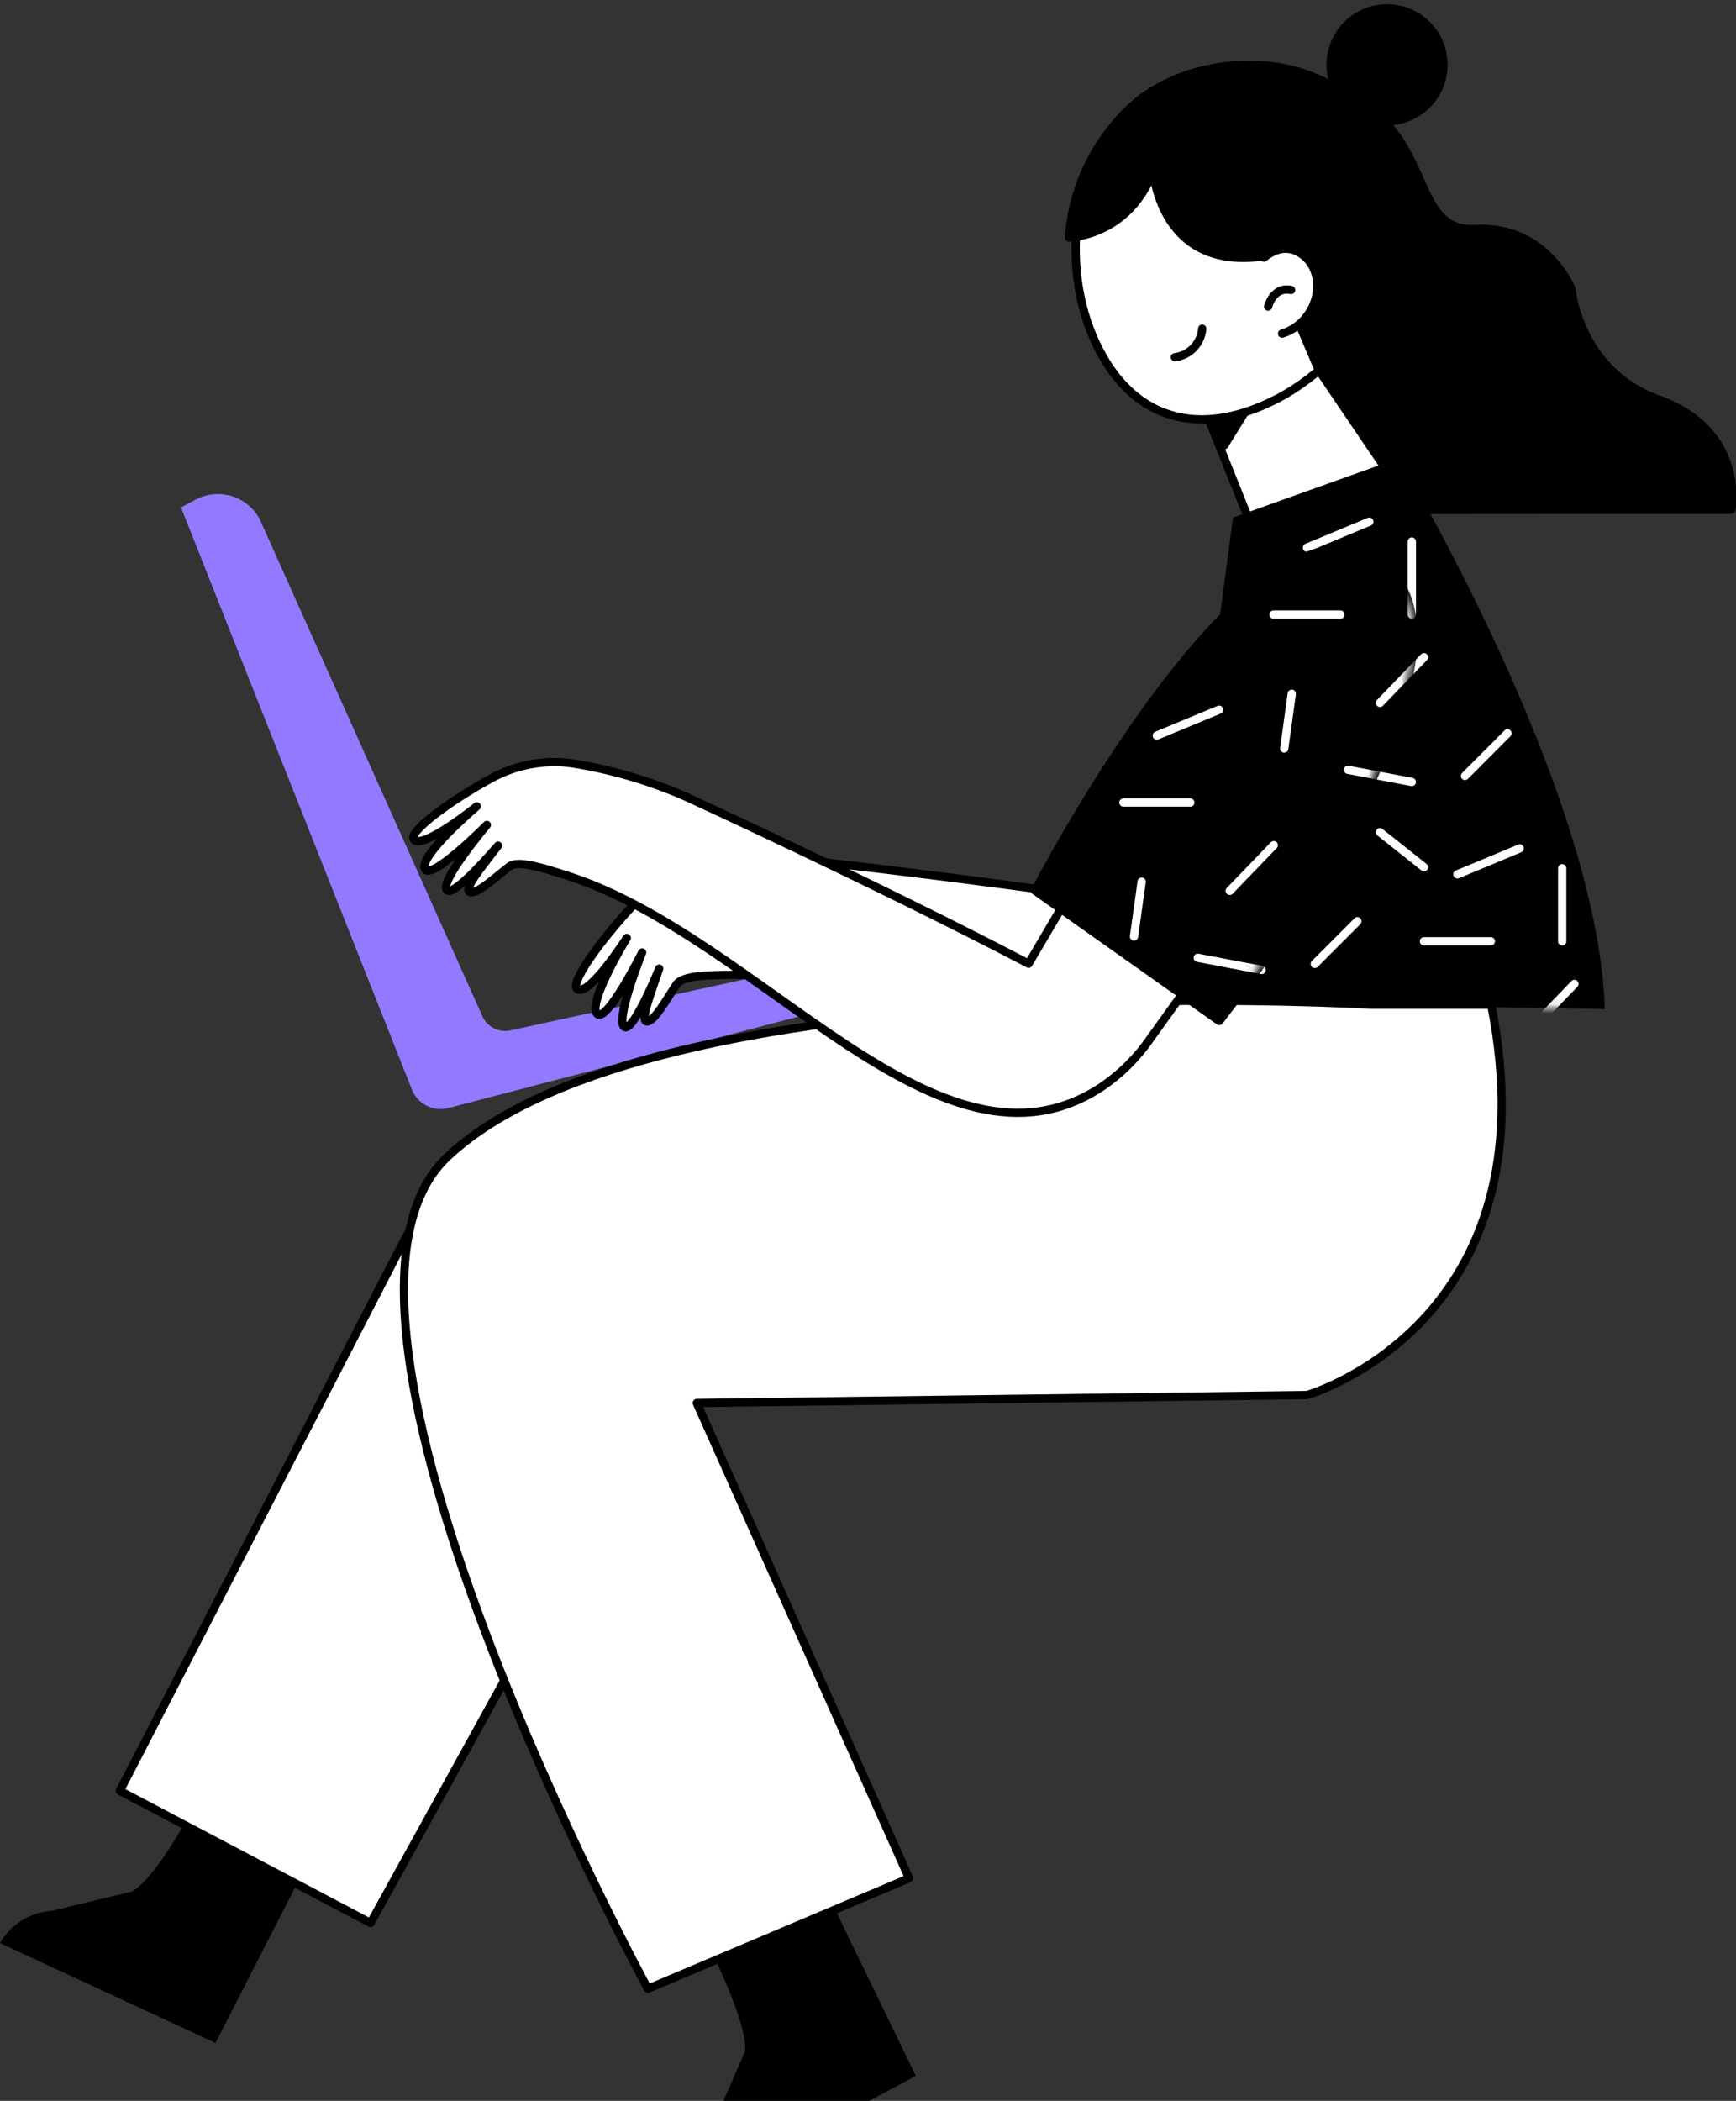
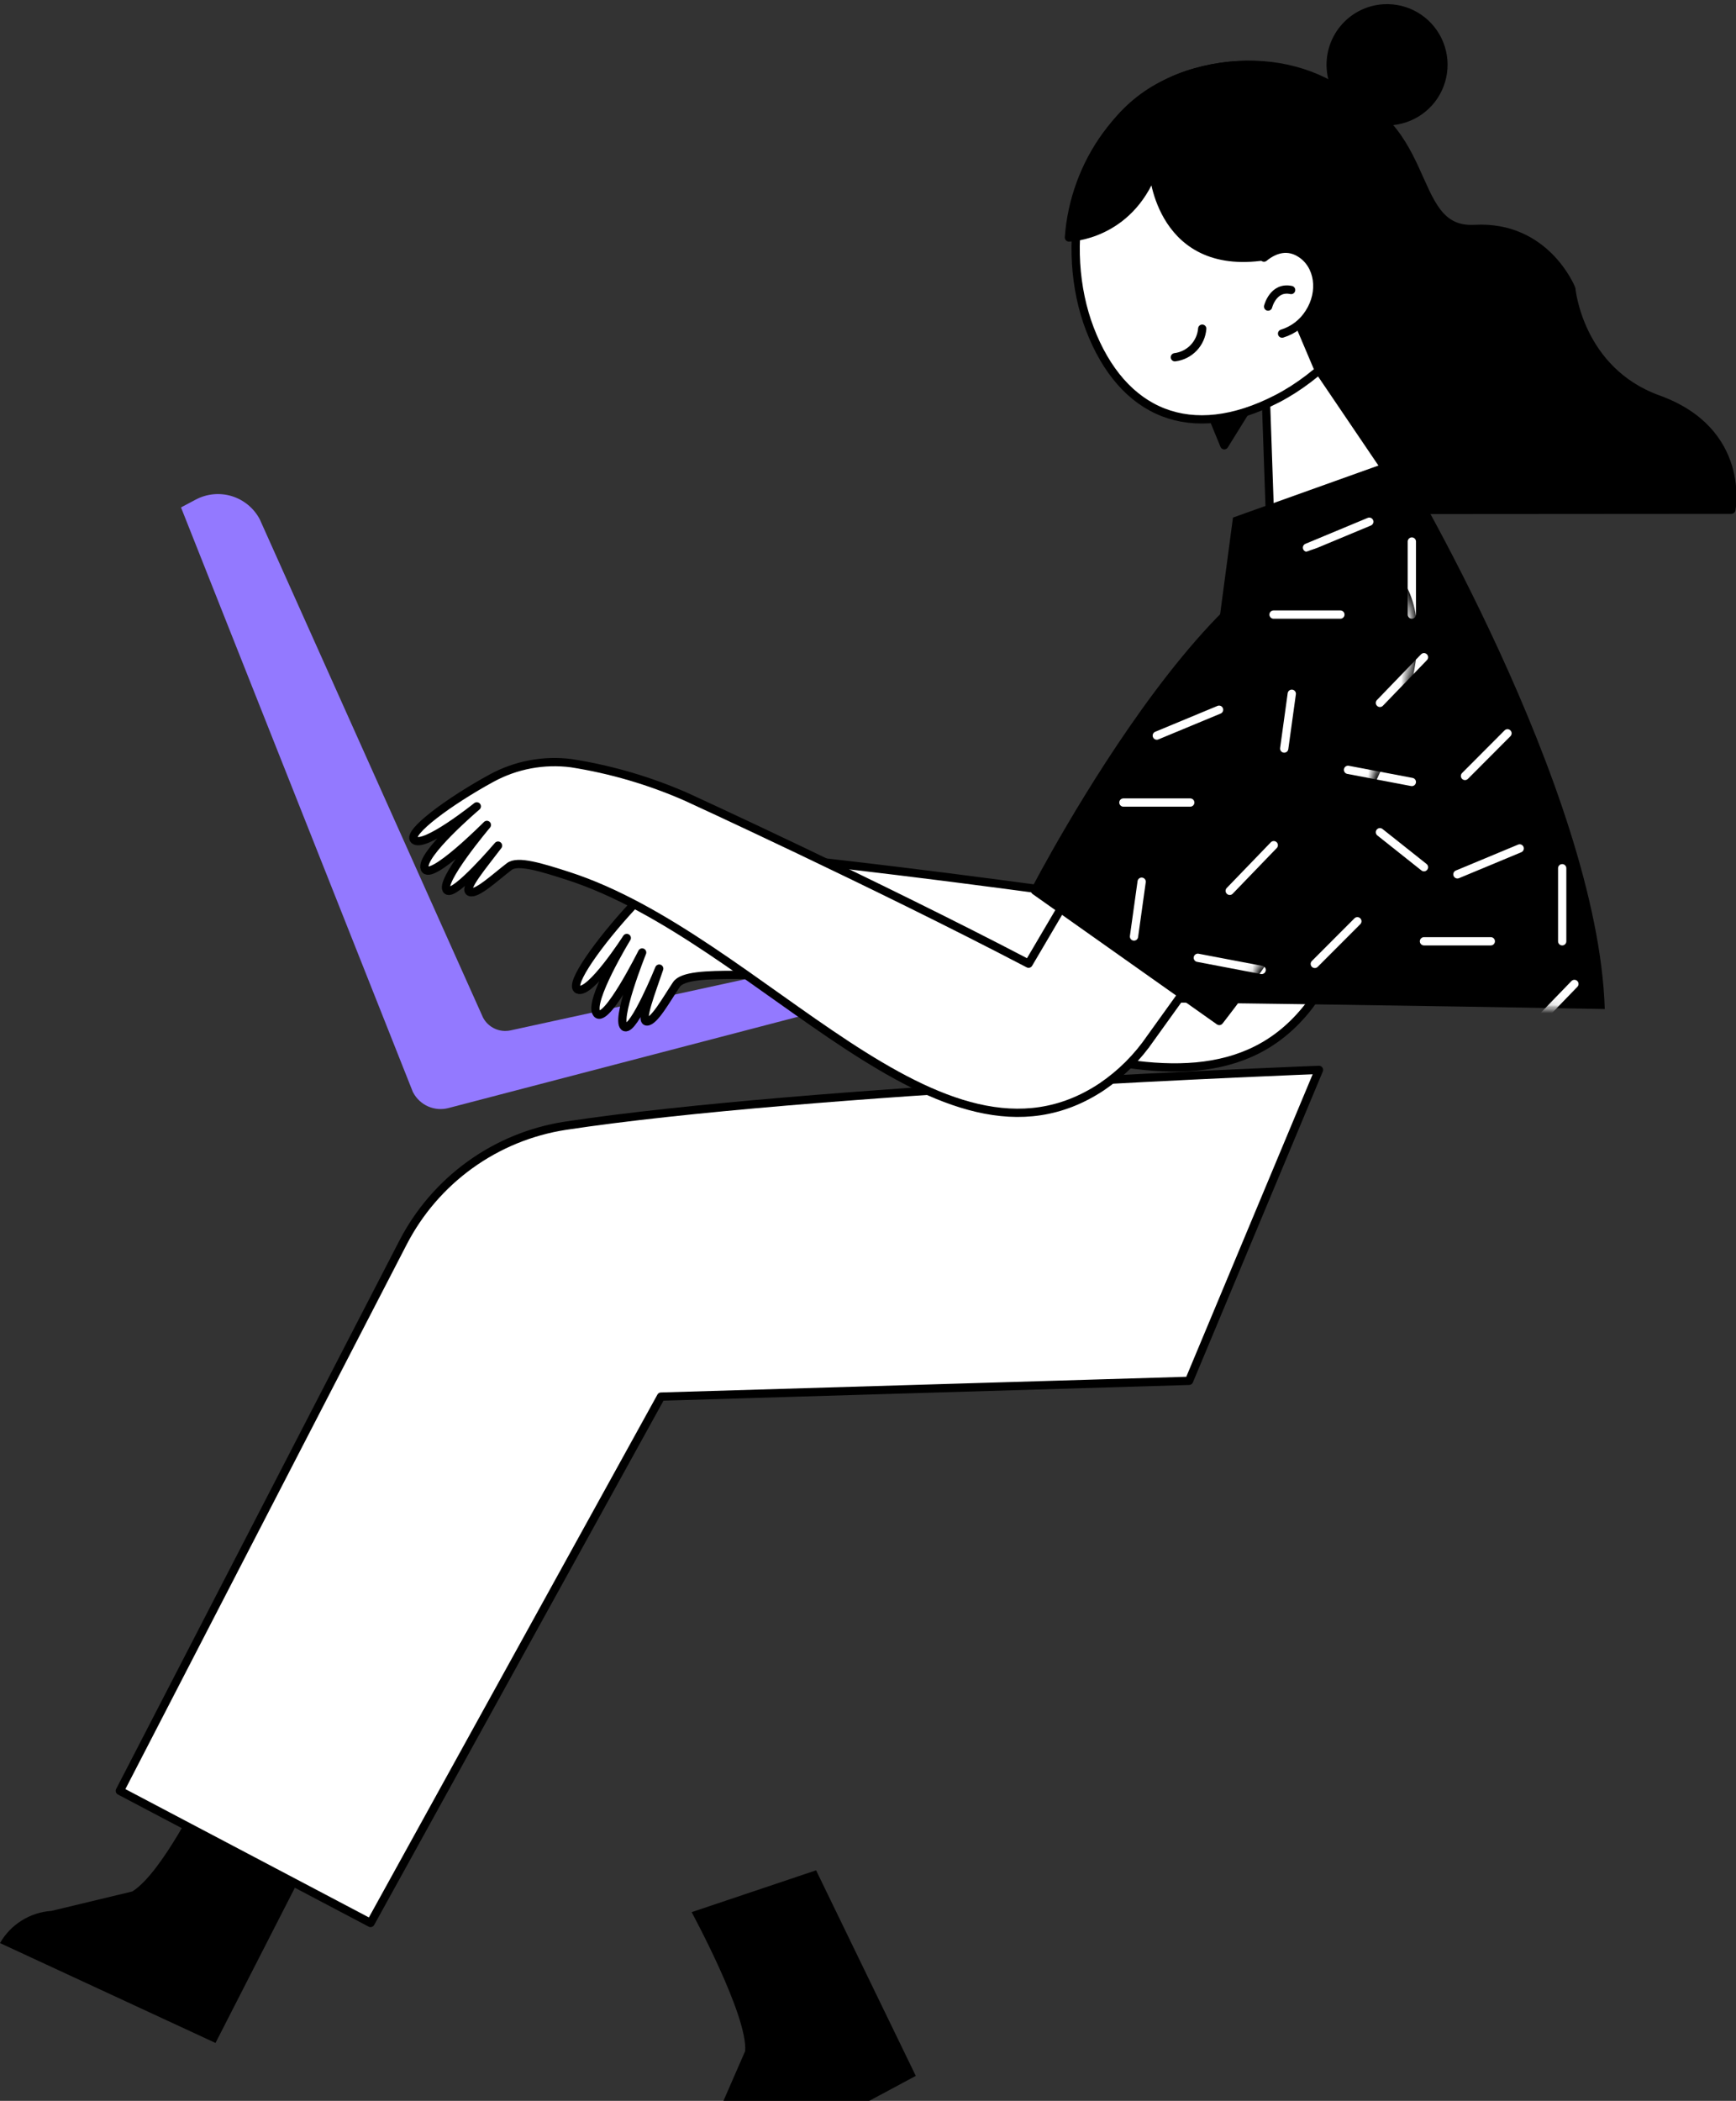
<svg xmlns="http://www.w3.org/2000/svg" width="210" height="254" viewBox="0 0 210 254" fill="none">
  <rect x="0" y="0" width="210" height="254" fill="#333333" stroke="none" />
  <path d="M121.035 111.659L61.749 124.579C61.103 124.716 60.431 124.639 59.832 124.36C59.233 124.08 58.742 123.613 58.432 123.03L31.422 62.782C31.069 62.116 30.589 61.527 30.009 61.047C29.429 60.568 28.76 60.207 28.041 59.986C27.321 59.765 26.565 59.689 25.816 59.76C25.067 59.832 24.34 60.051 23.675 60.404L21.896 61.348L49.939 132.014L49.983 132.094C50.38 132.842 51.018 133.433 51.793 133.773C52.568 134.112 53.434 134.18 54.252 133.964L126.478 115.113C126.198 113.942 125.473 112.926 124.457 112.28C123.441 111.635 122.213 111.412 121.035 111.659Z" fill="#9379FF" />
  <path d="M24.476 216.384C24.476 216.384 19.646 226.402 16.009 228.681L6.226 231.032C4.948 231.116 3.71 231.515 2.624 232.194C1.538 232.873 0.636 233.811 0 234.923L26.068 246.998L38.608 222.493L24.476 216.384Z" fill="black" />
  <path d="M159.555 129.352C159.555 129.352 97.485 131.685 68.367 136.111C64.213 136.754 60.27 138.372 56.859 140.83C53.448 143.289 50.666 146.52 48.738 150.26L14.497 216.518L44.825 232.493L79.964 168.852L143.839 166.947L159.555 129.352Z" fill="white" stroke="black" stroke-linecap="round" stroke-linejoin="round" />
  <path d="M161.992 114.294C161.22 117.007 159.94 119.549 158.221 121.783C143.679 140.26 113.547 117.687 88.929 117.865C85.523 117.865 82.508 117.954 81.814 119.049C80.587 120.884 79.146 123.502 78.257 123.502C77.367 123.502 78.835 119.815 79.742 117.108C79.742 117.108 76.709 124.597 75.597 124.187C74.254 123.689 77.678 115.158 77.678 115.158C77.678 115.158 73.32 123.893 72.2 122.54C71.079 121.186 75.82 113.404 75.82 113.404C75.82 113.404 71.373 120.332 69.896 119.637C68.731 119.067 72.564 113.796 76.433 109.62C78.714 107.125 81.725 105.417 85.034 104.74C89.831 103.952 94.709 103.784 99.548 104.241C99.548 104.241 124.451 107.019 145.147 110.394L153.151 73.191C153.614 70.936 154.706 68.859 156.3 67.201C157.895 65.543 159.927 64.372 162.161 63.824C165.718 62.996 169.738 63.361 172.371 67.528C173.27 69.009 173.837 70.668 174.032 72.39C174.227 74.112 174.045 75.856 173.5 77.501L161.992 114.294Z" fill="white" stroke="black" stroke-linecap="round" stroke-linejoin="round" />
  <path d="M83.664 231.184C83.664 231.184 90.486 243.73 90.139 247.986L86.083 257.274C85.391 258.344 84.974 259.569 84.867 260.839C84.76 262.109 84.967 263.386 85.469 264.558L110.781 250.978L98.721 226.126L83.664 231.184Z" fill="black" />
-   <path d="M165.798 121.472C165.798 121.472 79.084 116.316 54.101 139.886C33.974 158.87 78.372 240.444 78.372 240.444L109.972 227.088L84.287 169.627L158.105 168.665C158.105 168.665 188.095 160.09 180.384 121.472H165.798Z" fill="white" stroke="black" stroke-linecap="round" stroke-linejoin="round" />
  <path d="M209.44 61.624C209.44 61.624 211.29 52.123 200.546 48.268C190.967 44.786 190.078 34.911 190.078 34.911C190.078 34.911 187.019 27.2 178.383 27.681C169.747 28.162 174.087 13.514 159.377 10.602C157.162 10.165 155.126 11.056 153.347 12.543C147.895 17.093 146.997 25.178 150.901 31.127L170.921 61.651L209.44 61.624Z" fill="black" stroke="black" stroke-linecap="round" stroke-linejoin="round" />
-   <path d="M153.88 69.826L144.444 46.273L152.662 34.617L172.922 64.51L153.88 69.826Z" fill="white" stroke="black" stroke-linecap="round" stroke-linejoin="round" />
+   <path d="M153.88 69.826L152.662 34.617L172.922 64.51L153.88 69.826Z" fill="white" stroke="black" stroke-linecap="round" stroke-linejoin="round" />
  <path d="M148.099 53.833L152.208 47.217L146.089 48.944L148.099 53.833Z" fill="black" stroke="black" stroke-linecap="round" stroke-linejoin="round" />
  <path d="M168.635 18.367C173.695 28.162 164.926 42.818 154.494 48.206C144.061 53.593 135.763 50.049 131.823 39.737C128.141 30.094 130.142 15.695 140.575 10.353C151.007 5.01 163.565 8.509 168.635 18.367Z" fill="white" stroke="black" stroke-linecap="round" stroke-linejoin="round" />
  <path d="M169.667 21.091C166.367 10.691 155.872 5.615 144.559 8.75C135.666 11.207 129.92 19.916 129.307 28.713C129.44 28.713 136.493 28.526 139.508 20.7C139.508 20.7 140.344 33.308 153.631 30.86L159.528 44.759C167.408 41.1 173.331 32.614 169.667 21.091Z" fill="black" stroke="black" stroke-linecap="round" stroke-linejoin="round" />
  <path d="M142.123 43.192C142.987 43.086 143.789 42.684 144.392 42.055C144.994 41.425 145.362 40.607 145.431 39.737" fill="white" />
  <path d="M142.123 43.192C142.987 43.086 143.789 42.684 144.392 42.055C144.994 41.425 145.362 40.607 145.431 39.737" stroke="black" stroke-linecap="round" stroke-linejoin="round" />
  <path d="M155.09 40.334C156.446 39.921 157.608 39.033 158.363 37.832C160.008 35.294 159.554 32.07 157.349 30.646C155.846 29.666 154.28 30.022 152.902 31.144" fill="white" />
  <path d="M155.09 40.334C156.446 39.921 157.608 39.033 158.363 37.832C160.008 35.294 159.554 32.07 157.349 30.646C155.846 29.666 154.28 30.022 152.902 31.144" stroke="black" stroke-linecap="round" stroke-linejoin="round" />
  <path d="M153.4 37.066C153.4 37.066 154.014 34.599 156.184 35.062L153.4 37.066Z" fill="white" />
  <path d="M153.4 37.066C153.4 37.066 154.014 34.599 156.184 35.062" stroke="black" stroke-linecap="round" stroke-linejoin="round" />
  <path d="M160.978 8.207C161.052 9.556 161.525 10.853 162.336 11.934C163.148 13.014 164.261 13.829 165.535 14.276C166.81 14.723 168.188 14.78 169.495 14.442C170.802 14.104 171.98 13.386 172.879 12.377C173.778 11.368 174.357 10.115 174.544 8.777C174.732 7.438 174.518 6.074 173.93 4.857C173.342 3.64 172.407 2.625 171.243 1.94C170.079 1.256 168.738 0.933 167.39 1.012C165.588 1.117 163.901 1.934 162.699 3.283C161.497 4.631 160.878 6.402 160.978 8.207Z" fill="black" stroke="black" stroke-linecap="round" stroke-linejoin="round" />
  <path d="M149.149 62.577L169.222 55.4C169.222 55.4 193.298 95.399 194.125 121.997C194.125 121.997 165.771 121.472 141.358 121.204L149.149 62.577Z" fill="black" />
  <mask id="mask0_800_806" style="mask-type:luminance" maskUnits="userSpaceOnUse" x="141" y="55" width="54" height="67">
    <path d="M149.149 62.577L169.222 55.4C169.222 55.4 193.298 95.399 194.125 121.997C194.125 121.997 165.771 121.472 141.358 121.204L149.149 62.577Z" fill="white" />
  </mask>
  <g mask="url(#mask0_800_806)">
    <path d="M154.058 74.305H162.143" stroke="white" stroke-linecap="round" stroke-linejoin="round" />
    <path d="M158.105 66.211L165.638 63.076" stroke="white" stroke-linecap="round" stroke-linejoin="round" />
    <path d="M170.787 65.472V74.305" stroke="white" stroke-linecap="round" stroke-linejoin="round" />
    <path d="M166.927 84.981L172.255 79.46" stroke="white" stroke-linecap="round" stroke-linejoin="round" />
    <path d="M156.264 83.877L155.348 90.502" stroke="white" stroke-linecap="round" stroke-linejoin="round" />
    <path d="M163.067 93.075L170.787 94.544" stroke="white" stroke-linecap="round" stroke-linejoin="round" />
    <path d="M177.217 93.814L182.358 88.659" stroke="white" stroke-linecap="round" stroke-linejoin="round" />
    <path d="M166.927 100.618L172.255 104.847" stroke="white" stroke-linecap="round" stroke-linejoin="round" />
    <path d="M172.255 113.805H180.339" stroke="white" stroke-linecap="round" stroke-linejoin="round" />
    <path d="M176.301 105.711L183.834 102.577" stroke="white" stroke-linecap="round" stroke-linejoin="round" />
    <path d="M188.975 104.972V113.805" stroke="white" stroke-linecap="round" stroke-linejoin="round" />
    <path d="M185.115 124.481L190.452 118.96" stroke="white" stroke-linecap="round" stroke-linejoin="round" />
    <path d="M135.897 97.029H143.981" stroke="white" stroke-linecap="round" stroke-linejoin="round" />
    <path d="M139.935 88.935L147.468 85.809" stroke="white" stroke-linecap="round" stroke-linejoin="round" />
    <path d="M148.757 107.705L154.085 102.185" stroke="white" stroke-linecap="round" stroke-linejoin="round" />
    <path d="M144.897 115.8L152.617 117.269" stroke="white" stroke-linecap="round" stroke-linejoin="round" />
    <path d="M159.047 116.539L164.197 111.383" stroke="white" stroke-linecap="round" stroke-linejoin="round" />
  </g>
  <path d="M139.206 125.479C137.619 127.809 135.606 129.819 133.273 131.4C113.707 144.374 92.148 113.467 68.713 105.898C65.476 104.856 62.594 103.965 61.598 104.776C59.82 106.138 57.65 108.195 56.822 107.839C55.995 107.483 58.53 104.518 60.246 102.238C60.246 102.238 55.017 108.391 54.092 107.652C52.971 106.761 58.895 99.736 58.895 99.736C58.895 99.736 52.02 106.655 51.379 105.016C50.739 103.378 57.676 97.492 57.676 97.492C57.676 97.492 51.246 102.656 50.099 101.543C49.209 100.653 54.43 96.824 59.446 94.09C62.399 92.477 65.786 91.841 69.123 92.274C73.925 93.028 78.609 94.402 83.059 96.361C83.059 96.361 105.836 106.797 124.424 116.512L143.724 83.717C144.87 81.722 146.558 80.093 148.592 79.019C150.626 77.946 152.922 77.472 155.214 77.653C158.861 77.991 162.561 79.603 163.752 84.385C164.136 86.069 164.151 87.816 163.796 89.507C163.441 91.198 162.726 92.792 161.698 94.179L139.206 125.479Z" fill="white" stroke="black" stroke-linecap="round" stroke-linejoin="round" />
  <path d="M125.207 107.688L147.494 123.44C147.494 123.44 183.07 78.597 166.625 67.769C151.132 57.546 125.207 107.688 125.207 107.688Z" fill="black" stroke="black" stroke-linecap="round" stroke-linejoin="round" />
  <mask id="mask1_800_806" style="mask-type:luminance" maskUnits="userSpaceOnUse" x="125" y="66" width="46" height="58">
    <path d="M125.207 107.688L147.494 123.44C147.494 123.44 183.07 78.597 166.625 67.769C151.132 57.546 125.207 107.688 125.207 107.688Z" fill="white" />
  </mask>
  <g mask="url(#mask1_800_806)">
    <path d="M154.058 74.305H162.143" stroke="white" stroke-linecap="round" stroke-linejoin="round" />
    <path d="M158.105 66.211L165.638 63.076" stroke="white" stroke-linecap="round" stroke-linejoin="round" />
    <path d="M170.787 65.472V74.305" stroke="white" stroke-linecap="round" stroke-linejoin="round" />
    <path d="M166.927 84.981L172.255 79.46" stroke="white" stroke-linecap="round" stroke-linejoin="round" />
    <path d="M156.264 83.877L155.348 90.502" stroke="white" stroke-linecap="round" stroke-linejoin="round" />
    <path d="M163.067 93.075L170.787 94.544" stroke="white" stroke-linecap="round" stroke-linejoin="round" />
    <path d="M166.927 100.618L172.255 104.847" stroke="white" stroke-linecap="round" stroke-linejoin="round" />
    <path d="M135.897 97.029H143.981" stroke="white" stroke-linecap="round" stroke-linejoin="round" />
    <path d="M139.935 88.935L147.468 85.809" stroke="white" stroke-linecap="round" stroke-linejoin="round" />
    <path d="M148.757 107.705L154.085 102.185" stroke="white" stroke-linecap="round" stroke-linejoin="round" />
    <path d="M138.103 106.601L137.178 113.226" stroke="white" stroke-linecap="round" stroke-linejoin="round" />
    <path d="M144.897 115.8L152.617 117.269" stroke="white" stroke-linecap="round" stroke-linejoin="round" />
    <path d="M159.047 116.539L164.197 111.383" stroke="white" stroke-linecap="round" stroke-linejoin="round" />
-     <path d="M148.757 123.342L154.085 127.58" stroke="white" stroke-linecap="round" stroke-linejoin="round" />
  </g>
</svg>